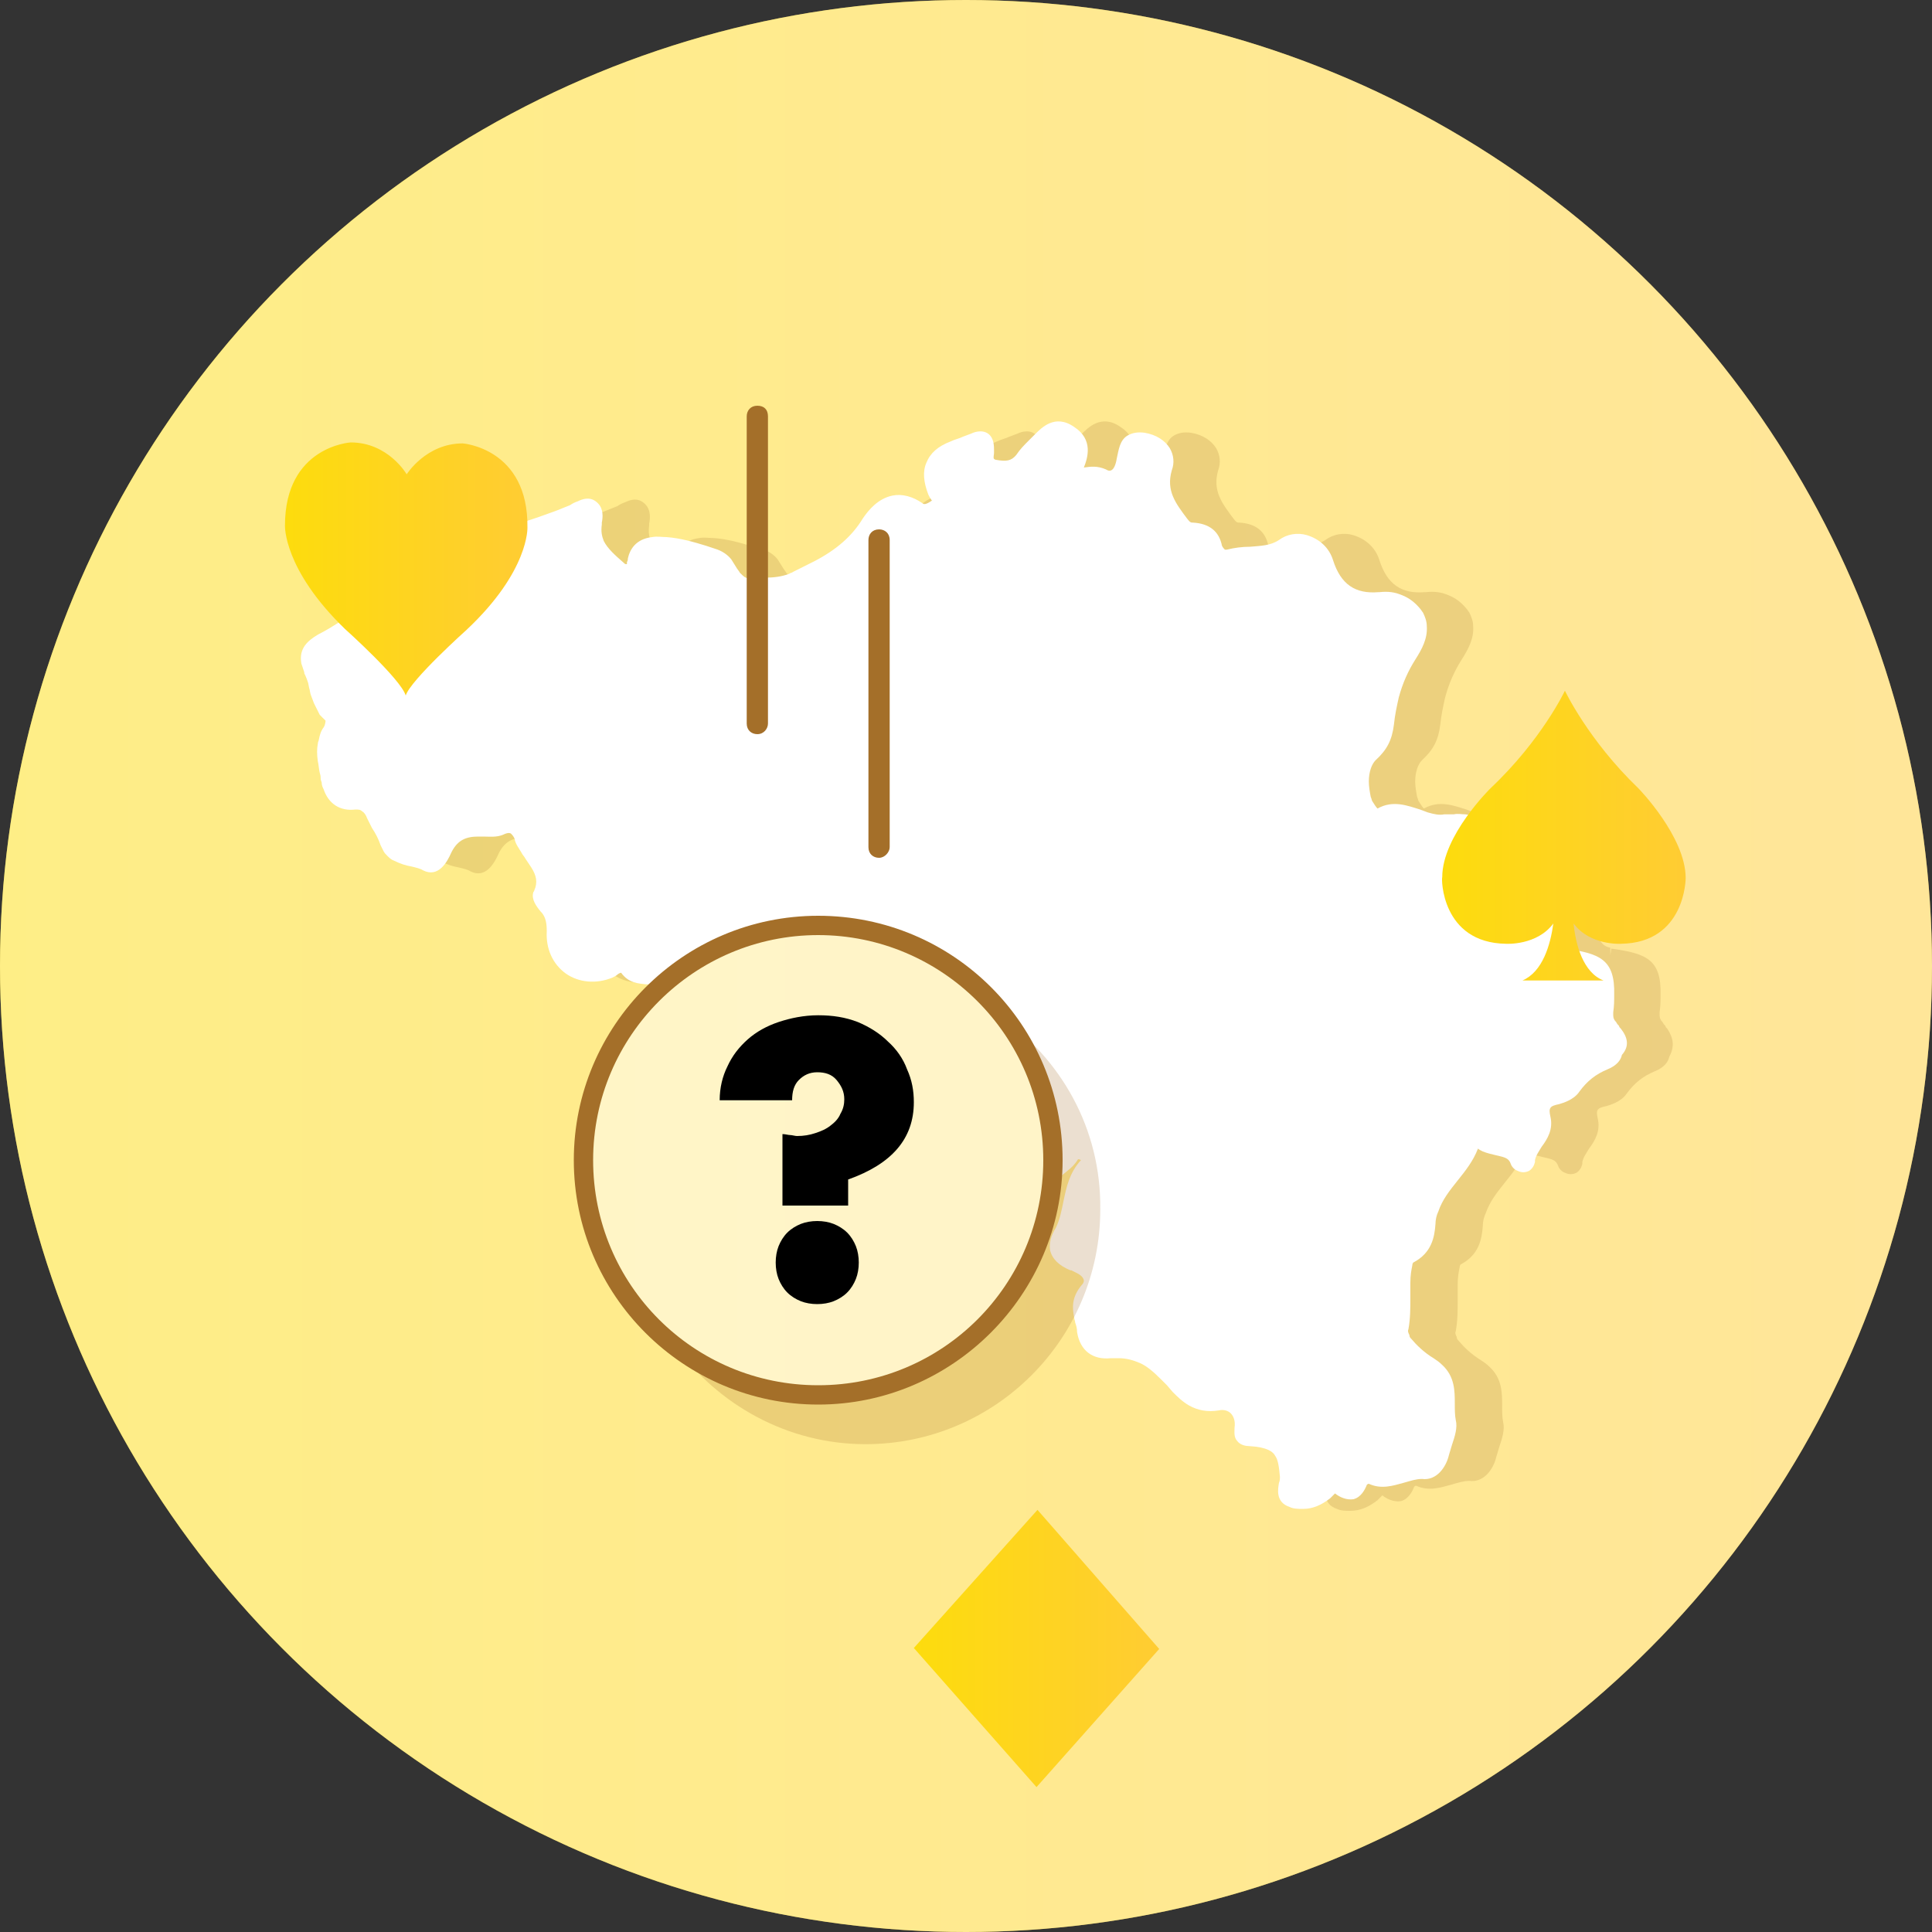
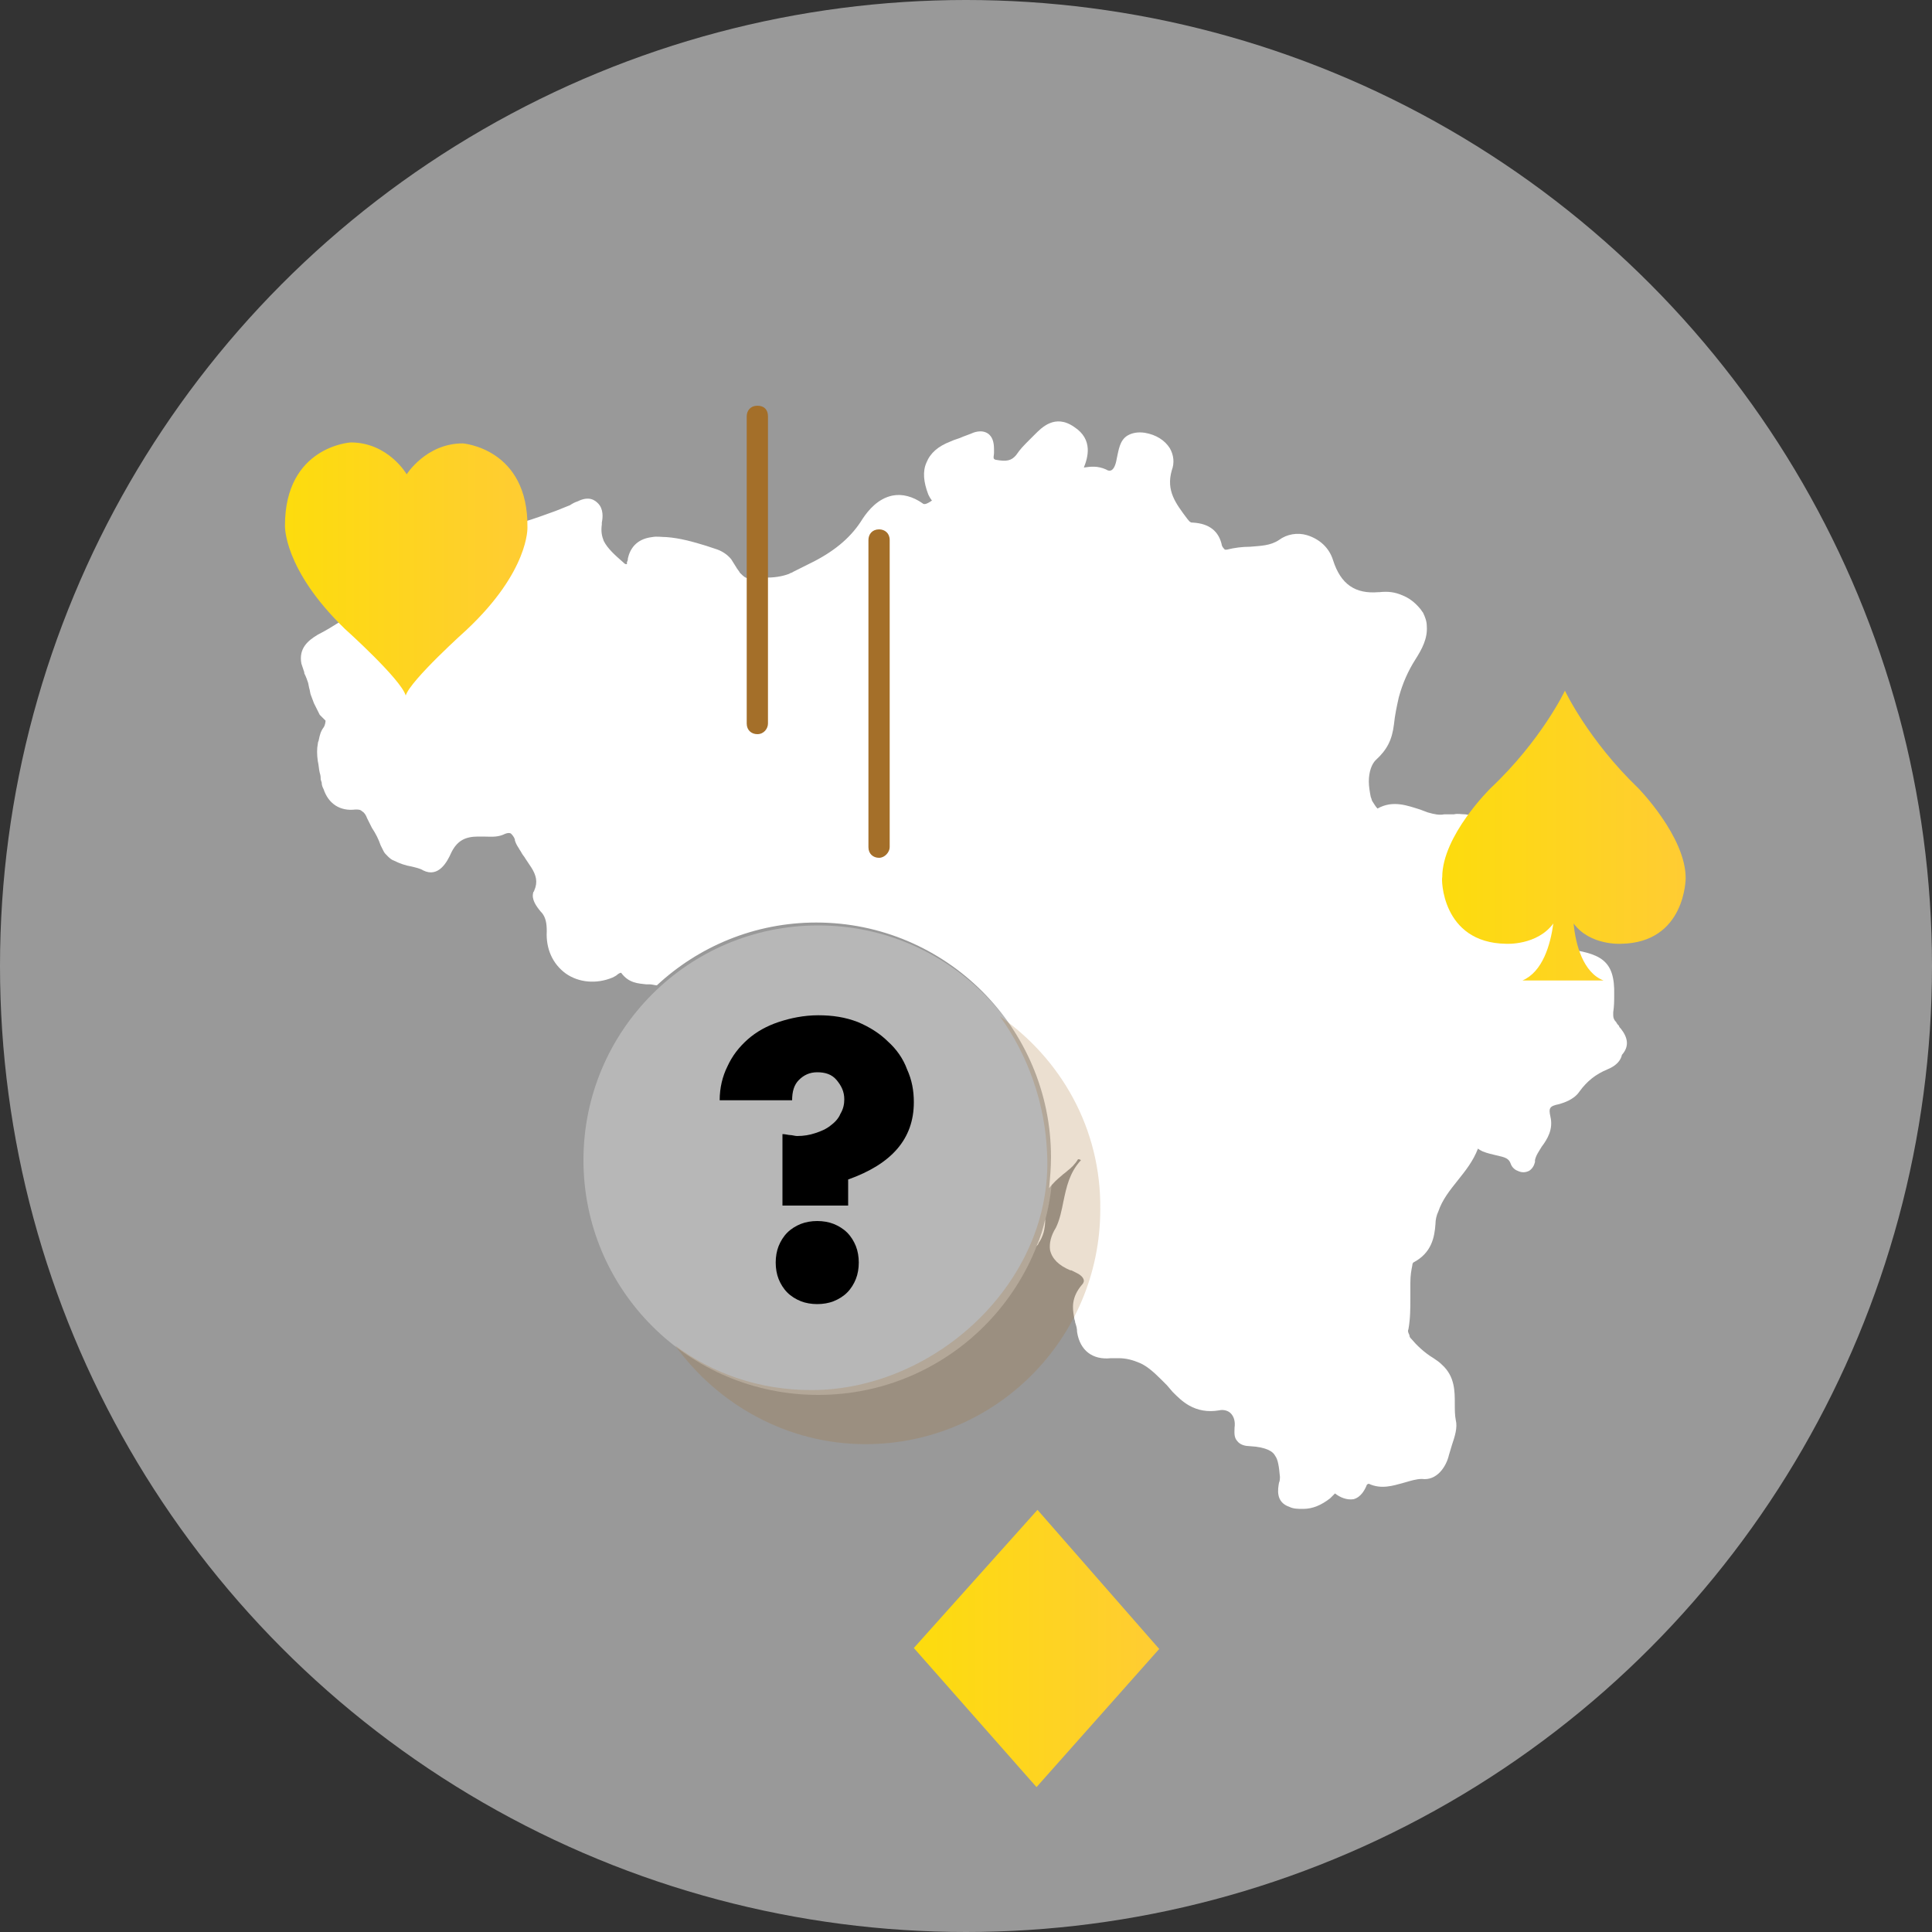
<svg xmlns="http://www.w3.org/2000/svg" version="1.1" id="Layer_1" x="0px" y="0px" viewBox="0 0 200 200" style="enable-background:new 0 0 200 200;" xml:space="preserve">
  <rect x="0" y="0" width="200" height="200" fill="#333333" stroke="none" />
  <style type="text/css"> .st0{fill:url(#SVGID_1_);} .st1{opacity:0.5;fill:#FFFFFF;enable-background:new ;} .st2{opacity:0.3;fill:#FFFFFF;} .st3{opacity:0.2;fill:#A46F29;} .st4{fill:#FFFFFF;} .st5{opacity:0.5;fill:#FFFFFF;} .st6{opacity:0.22;fill:#A46F29;} .st7{fill:#A46F29;} .st8{opacity:0.7;} .st9{fill:url(#SVGID_2_);} .st10{fill:url(#SVGID_3_);} .st11{fill:url(#SVGID_4_);} </style>
  <g>
    <g>
      <linearGradient id="SVGID_1_" gradientUnits="userSpaceOnUse" x1="7.629395e-06" y1="100" x2="200" y2="100" gradientTransform="matrix(1 0 0 -1 0 200)">
        <stop offset="0" style="stop-color:#FDDC0D" />
        <stop offset="1" style="stop-color:#FFCC33" />
      </linearGradient>
-       <circle class="st0" cx="100" cy="100" r="100" />
      <circle class="st1" cx="100" cy="100" r="100" />
    </g>
  </g>
  <circle class="st2" cx="84.7" cy="120.1" r="24.3" />
-   <circle class="st2" cx="84.7" cy="120.1" r="24.3" />
-   <path class="st3" d="M172.6,106.5c-0.1-0.1-0.2-0.2-0.2-0.3c-0.1-0.1-0.2-0.2-0.3-0.4c-0.2-0.2-0.3-0.4-0.3-0.7c0-0.1,0-0.2,0-0.3 c0.1-0.7,0.1-1.2,0.1-1.8c0.1-3.7-1.5-4.3-5.1-4.8l-0.1,0.7l0-0.8c-0.6-0.1-0.9-0.4-1.2-1c-0.1-0.2-0.1-0.5,0.4-0.9 c0.2-0.2,0.4-0.3,0.6-0.5c0.4-0.3,0.7-0.6,1-0.9c1-1.3,0.9-2.2,0.7-2.6c-0.2-0.4-0.7-1.2-2.3-1.3c-0.3,0-0.4-0.1-0.5-0.1 c-0.2-0.1-0.3-0.3-0.5-0.6l-0.1-0.1c-0.2-0.3-0.5-0.6-0.7-0.9c-0.9-1.2-1.8-2.1-2.7-2.8c-0.4-0.3-0.8-0.6-1.1-0.8 c-0.6-0.4-1.3-0.7-2-0.9c-0.6-0.2-1.2-0.3-1.8-0.4c-0.4,0-0.8-0.1-1.2,0c-0.2,0-0.4,0-0.5,0l-0.1,0c-0.1,0-0.2,0-0.4,0 c-0.5,0.1-1,0-1.7-0.2c-0.3-0.1-0.5-0.2-0.8-0.3c-1.3-0.4-2.8-1-4.4-0.1c-0.2-0.2-0.3-0.4-0.5-0.7c-0.1-0.1-0.1-0.3-0.2-0.5 c-0.1-0.5-0.2-1.1-0.2-1.6c0-1,0.3-1.8,0.7-2.2c1.2-1.1,1.7-2.1,1.9-3.7c0.1-1,0.3-1.9,0.5-2.8c0.4-1.5,1-2.8,1.7-3.9 c0.7-1.1,1.3-2.2,1.2-3.5c0-0.5-0.2-1-0.4-1.4c-0.1-0.1-0.2-0.3-0.3-0.4c-0.5-0.6-1.1-1.1-1.9-1.4c-0.7-0.3-1.4-0.4-2.3-0.3 c0,0-0.1,0-0.1,0c-2.4,0.2-3.9-0.8-4.7-3.3c-0.4-1.3-1.4-2.2-2.7-2.6c-1-0.3-2.1-0.1-2.9,0.5c-0.9,0.6-1.9,0.6-3,0.7 c-0.8,0-1.6,0.1-2.4,0.3c0,0-0.1,0-0.2,0c-0.1-0.1-0.2-0.2-0.3-0.4c-0.3-1.5-1.3-2.3-3-2.4c-0.2,0-0.3,0-0.6-0.4 c-1.2-1.6-2.2-2.9-1.6-5c0.3-0.8,0.2-1.6-0.2-2.3c-0.5-0.8-1.4-1.4-2.6-1.6c-0.7-0.1-1.3,0-1.8,0.3c-0.8,0.5-0.9,1.5-1.1,2.4 c-0.1,0.6-0.3,1.1-0.6,1.2c0,0-0.2,0.1-0.5-0.1c-0.9-0.4-1.6-0.3-2.3-0.2c0.4-1,1-2.9-1-4.2c-2-1.4-3.4,0.1-4.1,0.8 c-0.2,0.2-0.4,0.4-0.6,0.6c-0.5,0.5-0.9,0.9-1.3,1.5c-0.5,0.6-1,0.7-2.1,0.5c-0.1,0-0.2-0.1-0.2-0.1c-0.1-0.1,0-0.4,0-0.6 c0-0.1,0-0.3,0-0.4c0-0.8-0.2-1.3-0.6-1.6c-0.7-0.5-1.6-0.1-1.8,0l-0.8,0.3c-0.4,0.2-0.9,0.3-1.3,0.5c-1.3,0.5-2.1,1.2-2.5,2.2 c-0.4,0.9-0.3,2,0.2,3.3c0.1,0.2,0.2,0.4,0.3,0.5c0,0,0,0.1,0.1,0.1c-0.7,0.5-0.9,0.4-1,0.3c-1-0.7-2.1-1-3.1-0.8 c-1.5,0.3-2.5,1.5-3.1,2.4c-1.1,1.8-2.7,3.2-5,4.4c-0.6,0.3-1.4,0.7-2.2,1.1c-0.1,0.1-0.3,0.1-0.4,0.2c-0.8,0.3-1.6,0.4-2.6,0.4 c-0.3,0-0.6,0.1-0.9,0.1c-0.4,0-0.7,0-1-0.1c-0.2-0.1-0.4-0.3-0.6-0.5c-0.1-0.2-0.3-0.4-0.4-0.6c-0.2-0.3-0.3-0.5-0.5-0.8 c-0.4-0.5-1-0.9-1.7-1.1L78,56.6c-1.3-0.4-2.7-0.8-4.1-0.9c-0.5,0-1-0.1-1.5,0c-1.7,0.2-2.3,1.3-2.5,2.2c0,0.1,0,0.2-0.1,0.4 c0,0.1,0,0.2,0,0.2c0,0-0.1,0-0.1,0c-0.1,0-0.2-0.1-0.3-0.2c-0.8-0.7-1.6-1.4-2-2.2c-0.2-0.5-0.3-1-0.2-1.7c0-0.1,0-0.1,0-0.2 c0.1-0.5,0.2-1.4-0.4-2c-0.3-0.3-0.9-0.8-2.1-0.2c-0.3,0.1-0.5,0.2-0.8,0.4c-0.5,0.2-1,0.4-1.5,0.6c-1.1,0.4-2.2,0.8-3.2,1.1 c-2.6,0.9-5.4,1.8-7.9,3.4c-3.9,2.5-7.8,4.9-11.1,6.9c-0.8,0.5-1.6,1-2.4,1.4c-1,0.6-2,1.4-1.7,3c0.1,0.3,0.2,0.6,0.3,0.9 c0,0,0,0.1,0,0.1c0.2,0.4,0.3,0.7,0.4,1l0.1,0.5c0.1,0.3,0.1,0.6,0.2,0.8c0.1,0.3,0.2,0.5,0.3,0.8c0.2,0.4,0.4,0.8,0.6,1.2 c0.2,0.2,0.4,0.4,0.6,0.6c0,0,0,0.4-0.2,0.7c-0.3,0.4-0.4,0.8-0.5,1.3c0,0.1-0.1,0.2-0.1,0.4c-0.1,0.5-0.1,1.1,0,1.8 c0.1,0.4,0.1,0.8,0.2,1.2c0.1,0.3,0.1,0.5,0.1,0.7l0.1,0.3c0,0.3,0.1,0.5,0.2,0.7c0.5,1.5,1.7,2.3,3.3,2.1c0.3,0,0.5,0,0.7,0.2 c0.2,0.1,0.4,0.4,0.5,0.7l0.5,1c0.4,0.6,0.7,1.2,0.9,1.8c0.1,0.2,0.2,0.4,0.3,0.6c0.1,0.2,0.2,0.3,0.4,0.5c0.2,0.2,0.4,0.4,0.7,0.5 c0.6,0.3,1.2,0.5,1.8,0.6c0.4,0.1,0.9,0.2,1.2,0.4c1.6,0.8,2.5-0.9,2.9-1.8l0.1-0.2c0.6-1.1,1.4-1.5,2.7-1.5c0.2,0,0.3,0,0.5,0 c0.7,0,1.4,0.1,2.1-0.2c0.6-0.3,0.8-0.1,0.8-0.1c0.1,0.1,0.3,0.3,0.4,0.6c0,0,0,0.1,0,0.1c0.1,0.3,0.2,0.5,0.4,0.8 c0.1,0.2,0.2,0.3,0.3,0.5c0.1,0.2,0.3,0.4,0.4,0.6c0.2,0.3,0.4,0.6,0.6,0.9c0.5,0.8,0.7,1.5,0.3,2.4c0,0.1-0.1,0.1-0.1,0.2 c-0.2,0.7,0.3,1.4,0.8,2l0.1,0.1c0.4,0.5,0.5,1.1,0.5,1.9c-0.1,1.8,0.6,3.4,2,4.4c1.3,0.9,3.1,1.1,4.8,0.4c0.2-0.1,0.4-0.2,0.5-0.3 c0.1-0.1,0.3-0.2,0.4-0.2c0,0,0,0,0.1,0.1c1.8-2,4.9-3.1,8-3.7c1-0.6,2.1-1.1,3.4-1.3c1.9-0.4,3.9-0.3,5.8-0.3c0.4,0,0.7,0.1,1,0.2 c0.6,0,1.2-0.1,1.9-0.1c13.4,0,24.3,10.9,24.3,24.3c0,1.1-0.1,2.2-0.2,3.2c0.4-0.5,0.8-0.9,1.3-1.3c0.2-0.2,0.4-0.3,0.6-0.5 c0.4-0.3,0.8-0.7,1.1-1.2c0,0,0.2,0,0.3,0.1c-1.2,1.3-1.5,2.8-1.8,4.2c-0.2,1-0.4,2-0.8,2.8c-0.5,0.8-0.7,1.6-0.6,2.3 c0.2,0.9,0.9,1.6,2.1,2.1c0,0,0.1,0,0.1,0c0.2,0.1,0.4,0.2,0.6,0.3c0.4,0.2,0.7,0.5,0.7,0.8c0,0,0,0.2-0.2,0.4 c-1.1,1.3-1,2.4-0.8,3.4c0,0.2,0.1,0.3,0.1,0.5c0.1,0.3,0.2,0.6,0.2,1c0.3,1.9,1.6,2.9,3.5,2.7c0.1,0,0.3,0,0.4,0c0.1,0,0.2,0,0.4,0 c0.8,0,1.5,0.2,2.2,0.5c0.7,0.3,1.4,0.9,2.2,1.7c0.2,0.2,0.4,0.4,0.6,0.6l0.6,0.7c0.5,0.5,1,1,1.7,1.4c0.9,0.5,1.9,0.7,3.1,0.5 c0.4-0.1,0.9,0,1.2,0.3c0.3,0.3,0.5,0.8,0.4,1.5c0,0.4-0.1,1,0.3,1.4c0.3,0.4,0.9,0.5,1.2,0.5c1.9,0.1,2.5,0.6,2.7,1 c0.3,0.4,0.4,1.1,0.5,2.2c0,0.1,0,0.4-0.1,0.6c-0.1,0.6-0.4,2,1.1,2.5c0.4,0.2,0.9,0.2,1.4,0.2c1,0,1.9-0.4,2.8-1.1l0.2-0.2 c0.1-0.1,0.2-0.2,0.3-0.3c0.5,0.4,1.2,0.7,1.9,0.6c0.8-0.2,1.2-1,1.4-1.5c0,0,0.1-0.1,0.2-0.1c1.3,0.6,2.5,0.2,3.6-0.1 c0.7-0.2,1.3-0.4,1.9-0.4c1.5,0.2,2.5-1.2,2.8-2.5c0.1-0.3,0.2-0.7,0.3-1c0.3-0.9,0.6-1.8,0.4-2.6c-0.1-0.5-0.1-1.1-0.1-1.7 c0-1.3,0-2.8-1.3-4c-0.3-0.3-0.6-0.5-0.9-0.7c-1-0.6-1.8-1.4-2.3-2c-0.1-0.1-0.2-0.2-0.2-0.4c-0.1-0.2-0.2-0.4-0.1-0.6 c0.2-1.1,0.2-2.2,0.2-3.2c0-0.5,0-1,0-1.6c0-0.8,0.1-1.3,0.2-1.8c0-0.2,0.1-0.3,0.1-0.3c1.9-1,2.2-2.6,2.3-4c0-0.4,0.1-0.9,0.3-1.3 c0.4-1.2,1.2-2.2,2-3.2c0.8-1,1.6-2,2.1-3.3c0.1,0.1,0.3,0.2,0.5,0.3c0.5,0.2,1,0.3,1.4,0.4c0.9,0.2,1.3,0.3,1.5,0.9 c0.1,0.3,0.4,0.6,0.7,0.7c0.4,0.2,0.8,0.2,1.2,0c0.3-0.2,0.5-0.5,0.6-0.9c0-0.1,0-0.2,0-0.2c0.1-0.5,0.4-0.9,0.7-1.4 c0.6-0.8,1.2-1.8,0.9-3.1c-0.2-0.9-0.1-1.1,0.9-1.3c0.3-0.1,1.5-0.4,2.1-1.3c0,0,0,0,0,0c0.8-1.1,1.7-1.8,2.9-2.3 c1-0.4,1.4-1,1.5-1.5C173.4,108.3,173.2,107.4,172.6,106.5z" />
  <path class="st3" d="M61.6,93.1C61.6,93.1,61.6,93.1,61.6,93.1C61.6,93.1,61.6,93.1,61.6,93.1z" />
  <path class="st3" d="M101.6,51.7C101.6,51.7,101.6,51.7,101.6,51.7S101.6,51.7,101.6,51.7z" />
  <path class="st4" d="M167.8,106.5c-0.1-0.1-0.2-0.2-0.2-0.3c-0.1-0.1-0.2-0.2-0.3-0.4c-0.2-0.2-0.3-0.4-0.3-0.7c0-0.1,0-0.2,0-0.3 c0.1-0.7,0.1-1.2,0.1-1.8c0.1-3.7-1.5-4.3-5.1-4.8l-0.1,0.7l0-0.8c-0.6-0.1-0.9-0.4-1.2-1c-0.1-0.2-0.1-0.5,0.4-0.9 c0.2-0.2,0.4-0.3,0.6-0.5c0.4-0.3,0.7-0.6,1-0.9c1-1.3,0.9-2.2,0.7-2.6c-0.2-0.4-0.7-1.2-2.3-1.3c-0.3,0-0.4-0.1-0.5-0.1 c-0.2-0.1-0.3-0.3-0.5-0.6l-0.1-0.1c-0.2-0.3-0.5-0.6-0.7-0.9c-0.9-1.2-1.8-2.1-2.7-2.8c-0.4-0.3-0.8-0.6-1.1-0.8 c-0.6-0.4-1.3-0.7-2-0.9c-0.6-0.2-1.2-0.3-1.8-0.4c-0.4,0-0.8-0.1-1.2,0c-0.2,0-0.4,0-0.5,0l-0.1,0c-0.1,0-0.2,0-0.4,0 c-0.5,0.1-1,0-1.7-0.2c-0.3-0.1-0.5-0.2-0.8-0.3c-1.3-0.4-2.8-1-4.4-0.1c-0.2-0.2-0.3-0.4-0.5-0.7c-0.1-0.1-0.1-0.3-0.2-0.5 c-0.1-0.5-0.2-1.1-0.2-1.6c0-1,0.3-1.8,0.7-2.2c1.2-1.1,1.7-2.1,1.9-3.7c0.1-1,0.3-1.9,0.5-2.8c0.4-1.5,1-2.8,1.7-3.9 c0.7-1.1,1.3-2.2,1.2-3.5c0-0.5-0.2-1-0.4-1.4c-0.1-0.1-0.2-0.3-0.3-0.4c-0.5-0.6-1.1-1.1-1.9-1.4c-0.7-0.3-1.4-0.4-2.3-0.3 c0,0-0.1,0-0.1,0c-2.4,0.2-3.9-0.8-4.7-3.3c-0.4-1.3-1.4-2.2-2.7-2.6c-1-0.3-2.1-0.1-2.9,0.5c-0.9,0.6-1.9,0.6-3,0.7 c-0.8,0-1.6,0.1-2.4,0.3c0,0-0.1,0-0.2,0c-0.1-0.1-0.2-0.2-0.3-0.4c-0.3-1.5-1.3-2.3-3-2.4c-0.2,0-0.3,0-0.6-0.4 c-1.2-1.6-2.2-2.9-1.6-5c0.3-0.8,0.2-1.6-0.2-2.3c-0.5-0.8-1.4-1.4-2.6-1.6c-0.7-0.1-1.3,0-1.8,0.3c-0.8,0.5-0.9,1.5-1.1,2.4 c-0.1,0.6-0.3,1.1-0.6,1.2c0,0-0.2,0.1-0.5-0.1c-0.9-0.4-1.6-0.3-2.3-0.2c0.4-1,1-2.9-1-4.2c-2-1.4-3.4,0.1-4.1,0.8 c-0.2,0.2-0.4,0.4-0.6,0.6c-0.5,0.5-0.9,0.9-1.3,1.5c-0.5,0.6-1,0.7-2.1,0.5c-0.1,0-0.2-0.1-0.2-0.1c-0.1-0.1,0-0.4,0-0.6 c0-0.1,0-0.3,0-0.4c0-0.8-0.2-1.3-0.6-1.6c-0.7-0.5-1.6-0.1-1.8,0l-0.8,0.3c-0.4,0.2-0.9,0.3-1.3,0.5c-1.3,0.5-2.1,1.2-2.5,2.2 c-0.4,0.9-0.3,2,0.2,3.3c0.1,0.2,0.2,0.4,0.3,0.5c0,0,0,0.1,0.1,0.1c-0.7,0.5-0.9,0.4-1,0.3c-1-0.7-2.1-1-3.1-0.8 c-1.5,0.3-2.5,1.5-3.1,2.4c-1.1,1.8-2.7,3.2-5,4.4c-0.6,0.3-1.4,0.7-2.2,1.1c-0.1,0.1-0.3,0.1-0.4,0.2c-0.8,0.3-1.6,0.4-2.6,0.4 c-0.3,0-0.6,0.1-0.9,0.1c-0.4,0-0.7,0-1-0.1c-0.2-0.1-0.4-0.3-0.6-0.5c-0.1-0.2-0.3-0.4-0.4-0.6c-0.2-0.3-0.3-0.5-0.5-0.8 c-0.4-0.5-1-0.9-1.7-1.1l-0.9-0.3c-1.3-0.4-2.7-0.8-4.1-0.9c-0.5,0-1-0.1-1.5,0c-1.7,0.2-2.3,1.3-2.5,2.2c0,0.1,0,0.2-0.1,0.4 c0,0.1,0,0.2,0,0.2c0,0-0.1,0-0.1,0c-0.1,0-0.2-0.1-0.3-0.2c-0.8-0.7-1.6-1.4-2-2.2c-0.2-0.5-0.3-1-0.2-1.7c0-0.1,0-0.1,0-0.2 c0.1-0.5,0.2-1.4-0.4-2c-0.3-0.3-0.9-0.8-2.1-0.2c-0.3,0.1-0.5,0.2-0.8,0.4c-0.5,0.2-1,0.4-1.5,0.6c-1.1,0.4-2.2,0.8-3.2,1.1 c-2.6,0.9-5.4,1.8-7.9,3.4c-3.9,2.5-7.8,4.9-11.1,6.9c-0.8,0.5-1.6,1-2.4,1.4c-1,0.6-2,1.4-1.7,3c0.1,0.3,0.2,0.6,0.3,0.9 c0,0,0,0.1,0,0.1c0.2,0.4,0.3,0.7,0.4,1l0.1,0.5c0.1,0.3,0.1,0.6,0.2,0.8c0.1,0.3,0.2,0.5,0.3,0.8c0.2,0.4,0.4,0.8,0.6,1.2 c0.2,0.2,0.4,0.4,0.6,0.6c0,0,0,0.4-0.2,0.7c-0.3,0.4-0.4,0.8-0.5,1.3c0,0.1-0.1,0.2-0.1,0.4c-0.1,0.5-0.1,1.1,0,1.8 c0.1,0.4,0.1,0.8,0.2,1.2c0.1,0.3,0.1,0.5,0.1,0.7l0.1,0.3c0,0.3,0.1,0.5,0.2,0.7c0.5,1.5,1.7,2.3,3.3,2.1c0.3,0,0.5,0,0.7,0.2 c0.2,0.1,0.4,0.4,0.5,0.7l0.5,1c0.4,0.6,0.7,1.2,0.9,1.8c0.1,0.2,0.2,0.4,0.3,0.6c0.1,0.2,0.2,0.3,0.4,0.5c0.2,0.2,0.4,0.4,0.7,0.5 c0.6,0.3,1.2,0.5,1.8,0.6c0.4,0.1,0.9,0.2,1.2,0.4c1.6,0.8,2.5-0.9,2.9-1.8l0.1-0.2c0.6-1.1,1.4-1.5,2.7-1.5c0.2,0,0.3,0,0.5,0 c0.7,0,1.4,0.1,2.1-0.2c0.6-0.3,0.8-0.1,0.8-0.1c0.1,0.1,0.3,0.3,0.4,0.6c0,0,0,0.1,0,0.1c0.1,0.3,0.2,0.5,0.4,0.8 c0.1,0.2,0.2,0.3,0.3,0.5c0.1,0.2,0.3,0.4,0.4,0.6c0.2,0.3,0.4,0.6,0.6,0.9c0.5,0.8,0.7,1.5,0.3,2.4c0,0.1-0.1,0.1-0.1,0.2 c-0.2,0.7,0.3,1.4,0.8,2l0.1,0.1c0.4,0.5,0.5,1.1,0.5,1.9c-0.1,1.8,0.6,3.4,2,4.4c1.3,0.9,3.1,1.1,4.8,0.4c0.2-0.1,0.4-0.2,0.5-0.3 c0.1-0.1,0.3-0.2,0.4-0.2c0.8,1.1,1.8,1.1,2.6,1.2l0.4,0c0.2,0,0.5,0.1,0.7,0.1c4.3-4,10.1-6.5,16.5-6.5c13.4,0,24.3,10.9,24.3,24.3 c0,1.1-0.1,2.2-0.2,3.2c0.4-0.5,0.8-0.9,1.3-1.3c0.2-0.2,0.4-0.3,0.6-0.5c0.4-0.3,0.8-0.7,1.1-1.2c0,0,0.2,0,0.3,0.1 c-1.2,1.3-1.5,2.8-1.8,4.2c-0.2,1-0.4,2-0.8,2.8c-0.5,0.8-0.7,1.6-0.6,2.3c0.2,0.9,0.9,1.6,2.1,2.1c0,0,0.1,0,0.1,0 c0.2,0.1,0.4,0.2,0.6,0.3c0.4,0.2,0.7,0.5,0.7,0.8c0,0,0,0.2-0.2,0.4c-1.1,1.3-1,2.4-0.8,3.4c0,0.2,0.1,0.3,0.1,0.5 c0.1,0.3,0.2,0.6,0.2,1c0.3,1.9,1.6,2.9,3.5,2.7c0.1,0,0.3,0,0.4,0c0.1,0,0.2,0,0.4,0c0.8,0,1.5,0.2,2.2,0.5 c0.7,0.3,1.4,0.9,2.2,1.7c0.2,0.2,0.4,0.4,0.6,0.6l0.6,0.7c0.5,0.5,1,1,1.7,1.4c0.9,0.5,1.9,0.7,3.1,0.5c0.4-0.1,0.9,0,1.2,0.3 c0.3,0.3,0.5,0.8,0.4,1.5c0,0.4-0.1,1,0.3,1.4c0.3,0.4,0.9,0.5,1.2,0.5c1.9,0.1,2.5,0.6,2.7,1c0.3,0.4,0.4,1.1,0.5,2.2 c0,0.1,0,0.4-0.1,0.6c-0.1,0.6-0.4,2,1.1,2.5c0.4,0.2,0.9,0.2,1.4,0.2c1,0,1.9-0.4,2.8-1.1l0.2-0.2c0.1-0.1,0.2-0.2,0.3-0.3 c0.5,0.4,1.2,0.7,1.9,0.6c0.8-0.2,1.2-1,1.4-1.5c0,0,0.1-0.1,0.2-0.1c1.3,0.6,2.5,0.2,3.6-0.1c0.7-0.2,1.3-0.4,1.9-0.4 c1.5,0.2,2.5-1.2,2.8-2.5c0.1-0.3,0.2-0.7,0.3-1c0.3-0.9,0.6-1.8,0.4-2.6c-0.1-0.5-0.1-1.1-0.1-1.7c0-1.3,0-2.8-1.3-4 c-0.3-0.3-0.6-0.5-0.9-0.7c-1-0.6-1.8-1.4-2.3-2c-0.1-0.1-0.2-0.2-0.2-0.4c-0.1-0.2-0.2-0.4-0.1-0.6c0.2-1.1,0.2-2.2,0.2-3.2 c0-0.5,0-1,0-1.6c0-0.8,0.1-1.3,0.2-1.8c0-0.2,0.1-0.3,0.1-0.3c1.9-1,2.2-2.6,2.3-4c0-0.4,0.1-0.9,0.3-1.3c0.4-1.2,1.2-2.2,2-3.2 c0.8-1,1.6-2,2.1-3.3c0.1,0.1,0.3,0.2,0.5,0.3c0.5,0.2,1,0.3,1.4,0.4c0.9,0.2,1.3,0.3,1.5,0.9c0.1,0.3,0.4,0.6,0.7,0.7 c0.4,0.2,0.8,0.2,1.2,0c0.3-0.2,0.5-0.5,0.6-0.9c0-0.1,0-0.2,0-0.2c0.1-0.5,0.4-0.9,0.7-1.4c0.6-0.8,1.2-1.8,0.9-3.1 c-0.2-0.9-0.1-1.1,0.9-1.3c0.3-0.1,1.5-0.4,2.1-1.3c0,0,0,0,0,0c0.8-1.1,1.7-1.8,2.9-2.3c1-0.4,1.4-1,1.5-1.5 C168.7,108.3,168.5,107.4,167.8,106.5z M56.9,93.1C56.9,93.1,56.9,93.1,56.9,93.1C56.9,93.1,56.9,93.1,56.9,93.1z M96.9,51.7 C96.9,51.7,96.9,51.7,96.9,51.7S96.9,51.7,96.9,51.7z" />
  <path class="st4" d="M107.5,128.7c0.5-0.7,0.7-1.5,0.7-2.5c-0.2,0.9-0.5,1.9-0.9,2.8C107.4,128.9,107.5,128.8,107.5,128.7z" />
-   <path class="st5" d="M108.2,125.8c0,0.1,0,0.3,0,0.4c0.2-0.9,0.4-1.9,0.6-2.9c-0.3,0.4-0.5,0.8-0.6,1.3 C108.1,125,108.1,125.3,108.2,125.8z" />
  <path class="st6" d="M103.5,105.2c2.9,4,4.7,9,4.9,14.3c0.6,13.2-11.6,24.4-24.4,24.4c-5.4,0-10.2-1.7-14.1-4.6 c4.4,6.1,11.6,10.2,19.7,10.2c13.4,0,24.3-10.9,24.3-24.3C114,116.8,109.8,109.6,103.5,105.2z" />
  <g>
-     <path class="st7" d="M84.7,145.4c-13.9,0-25.3-11.3-25.3-25.3c0-13.9,11.3-25.3,25.3-25.3s25.3,11.3,25.3,25.3 C110,134,98.6,145.4,84.7,145.4z M84.7,96.8c-12.8,0-23.3,10.4-23.3,23.3s10.4,23.3,23.3,23.3s23.3-10.4,23.3-23.3 S97.5,96.8,84.7,96.8z" />
-   </g>
+     </g>
  <g>
    <path d="M81,124.8v-7.4c0.3,0,0.6,0.1,0.8,0.1s0.5,0.1,0.7,0.1c0.7,0,1.3-0.1,1.9-0.3c0.6-0.2,1.1-0.4,1.6-0.8 c0.4-0.3,0.8-0.7,1-1.2c0.3-0.5,0.4-1,0.4-1.5c0-0.8-0.3-1.4-0.8-2c-0.5-0.6-1.2-0.8-2-0.8c-0.8,0-1.4,0.3-1.9,0.8 c-0.5,0.5-0.7,1.2-0.7,2.1h-7.5c0-1.3,0.3-2.5,0.8-3.5c0.5-1.1,1.2-2,2.1-2.8c0.9-0.8,2-1.4,3.2-1.8c1.2-0.4,2.6-0.7,4.1-0.7 c1.5,0,2.8,0.2,4.1,0.7c1.2,0.5,2.3,1.2,3.1,2c0.9,0.8,1.6,1.8,2,2.9c0.5,1.1,0.7,2.2,0.7,3.4c0,3.8-2.3,6.4-6.8,8v2.7H81z M80.3,130.7c0-0.6,0.1-1.2,0.3-1.7c0.2-0.5,0.5-1,0.9-1.4c0.4-0.4,0.9-0.7,1.4-0.9c0.5-0.2,1.1-0.3,1.7-0.3c0.6,0,1.2,0.1,1.7,0.3 c0.5,0.2,1,0.5,1.4,0.9c0.4,0.4,0.7,0.9,0.9,1.4c0.2,0.5,0.3,1.1,0.3,1.7c0,0.6-0.1,1.2-0.3,1.7c-0.2,0.5-0.5,1-0.9,1.4 c-0.4,0.4-0.9,0.7-1.4,0.9c-0.5,0.2-1.1,0.3-1.7,0.3c-0.6,0-1.2-0.1-1.7-0.3c-0.5-0.2-1-0.5-1.4-0.9c-0.4-0.4-0.7-0.9-0.9-1.4 C80.4,131.9,80.3,131.3,80.3,130.7z" />
  </g>
  <g class="st8">
    <path class="st4" d="M512.2,44.7c-0.5,0-0.9-0.4-0.9-0.9V17.7c0-0.5,0.4-0.9,0.9-0.9c0.5,0,0.9,0.4,0.9,0.9v26.1 C513.1,44.2,512.8,44.7,512.2,44.7z" />
  </g>
  <g>
    <g>
      <path class="st7" d="M78.4,76c-0.6,0-1.1-0.4-1.1-1.1V43.1c0-0.6,0.4-1.1,1.1-1.1c0.7,0,1.1,0.4,1.1,1.1v31.8 C79.5,75.4,79.1,76,78.4,76z" />
    </g>
    <g>
      <path class="st7" d="M91,88.8c-0.6,0-1.1-0.4-1.1-1.1V55.9c0-0.6,0.4-1.1,1.1-1.1c0.6,0,1.1,0.4,1.1,1.1v31.8 C92.1,88.2,91.6,88.8,91,88.8z" />
    </g>
  </g>
  <linearGradient id="SVGID_2_" gradientUnits="userSpaceOnUse" x1="94.568" y1="170.635" x2="120.023" y2="170.635">
    <stop offset="0" style="stop-color:#FDDC0D" />
    <stop offset="1" style="stop-color:#FFCC33" />
  </linearGradient>
  <polygon class="st9" points="94.6,170.6 107.3,185 120,170.7 107.4,156.3 " />
  <linearGradient id="SVGID_3_" gradientUnits="userSpaceOnUse" x1="29.529" y1="58.95" x2="54.675" y2="58.95">
    <stop offset="0" style="stop-color:#FDDC0D" />
    <stop offset="1" style="stop-color:#FFCC33" />
  </linearGradient>
  <path class="st10" d="M47.9,45.9c-3.8,0-5.8,3.2-5.8,3.2s-1.9-3.3-5.8-3.3c0,0-6.8,0.4-6.8,8.6c0,0-0.2,4.5,6.2,10.7 c0,0,5.8,5.2,6.3,6.9c0.5-1.6,6.3-6.8,6.3-6.8c6.5-6.1,6.3-10.6,6.3-10.6C54.7,46.4,47.9,45.9,47.9,45.9z" />
  <linearGradient id="SVGID_4_" gradientUnits="userSpaceOnUse" x1="149.247" y1="86.551" x2="174.376" y2="86.551">
    <stop offset="0" style="stop-color:#FDDC0D" />
    <stop offset="1" style="stop-color:#FFCC33" />
  </linearGradient>
  <path class="st11" d="M155.9,97.7c0,0,3.2,0.2,4.9-2.1c-0.3,2.2-1.1,5-3.2,5.9l4.2,0l4.2,0c-2.1-0.8-2.9-3.7-3.1-5.9 c1.7,2.3,4.9,2.1,4.9,2.1c6.7-0.1,6.7-6.8,6.7-6.8c0-4.3-4.9-9.3-4.9-9.3c-5.2-5-7.6-10.1-7.6-10.1s-2.4,5.1-7.7,10.1 c0,0-5,4.9-5,9.2C149.2,90.9,149.2,97.6,155.9,97.7z" />
</svg>